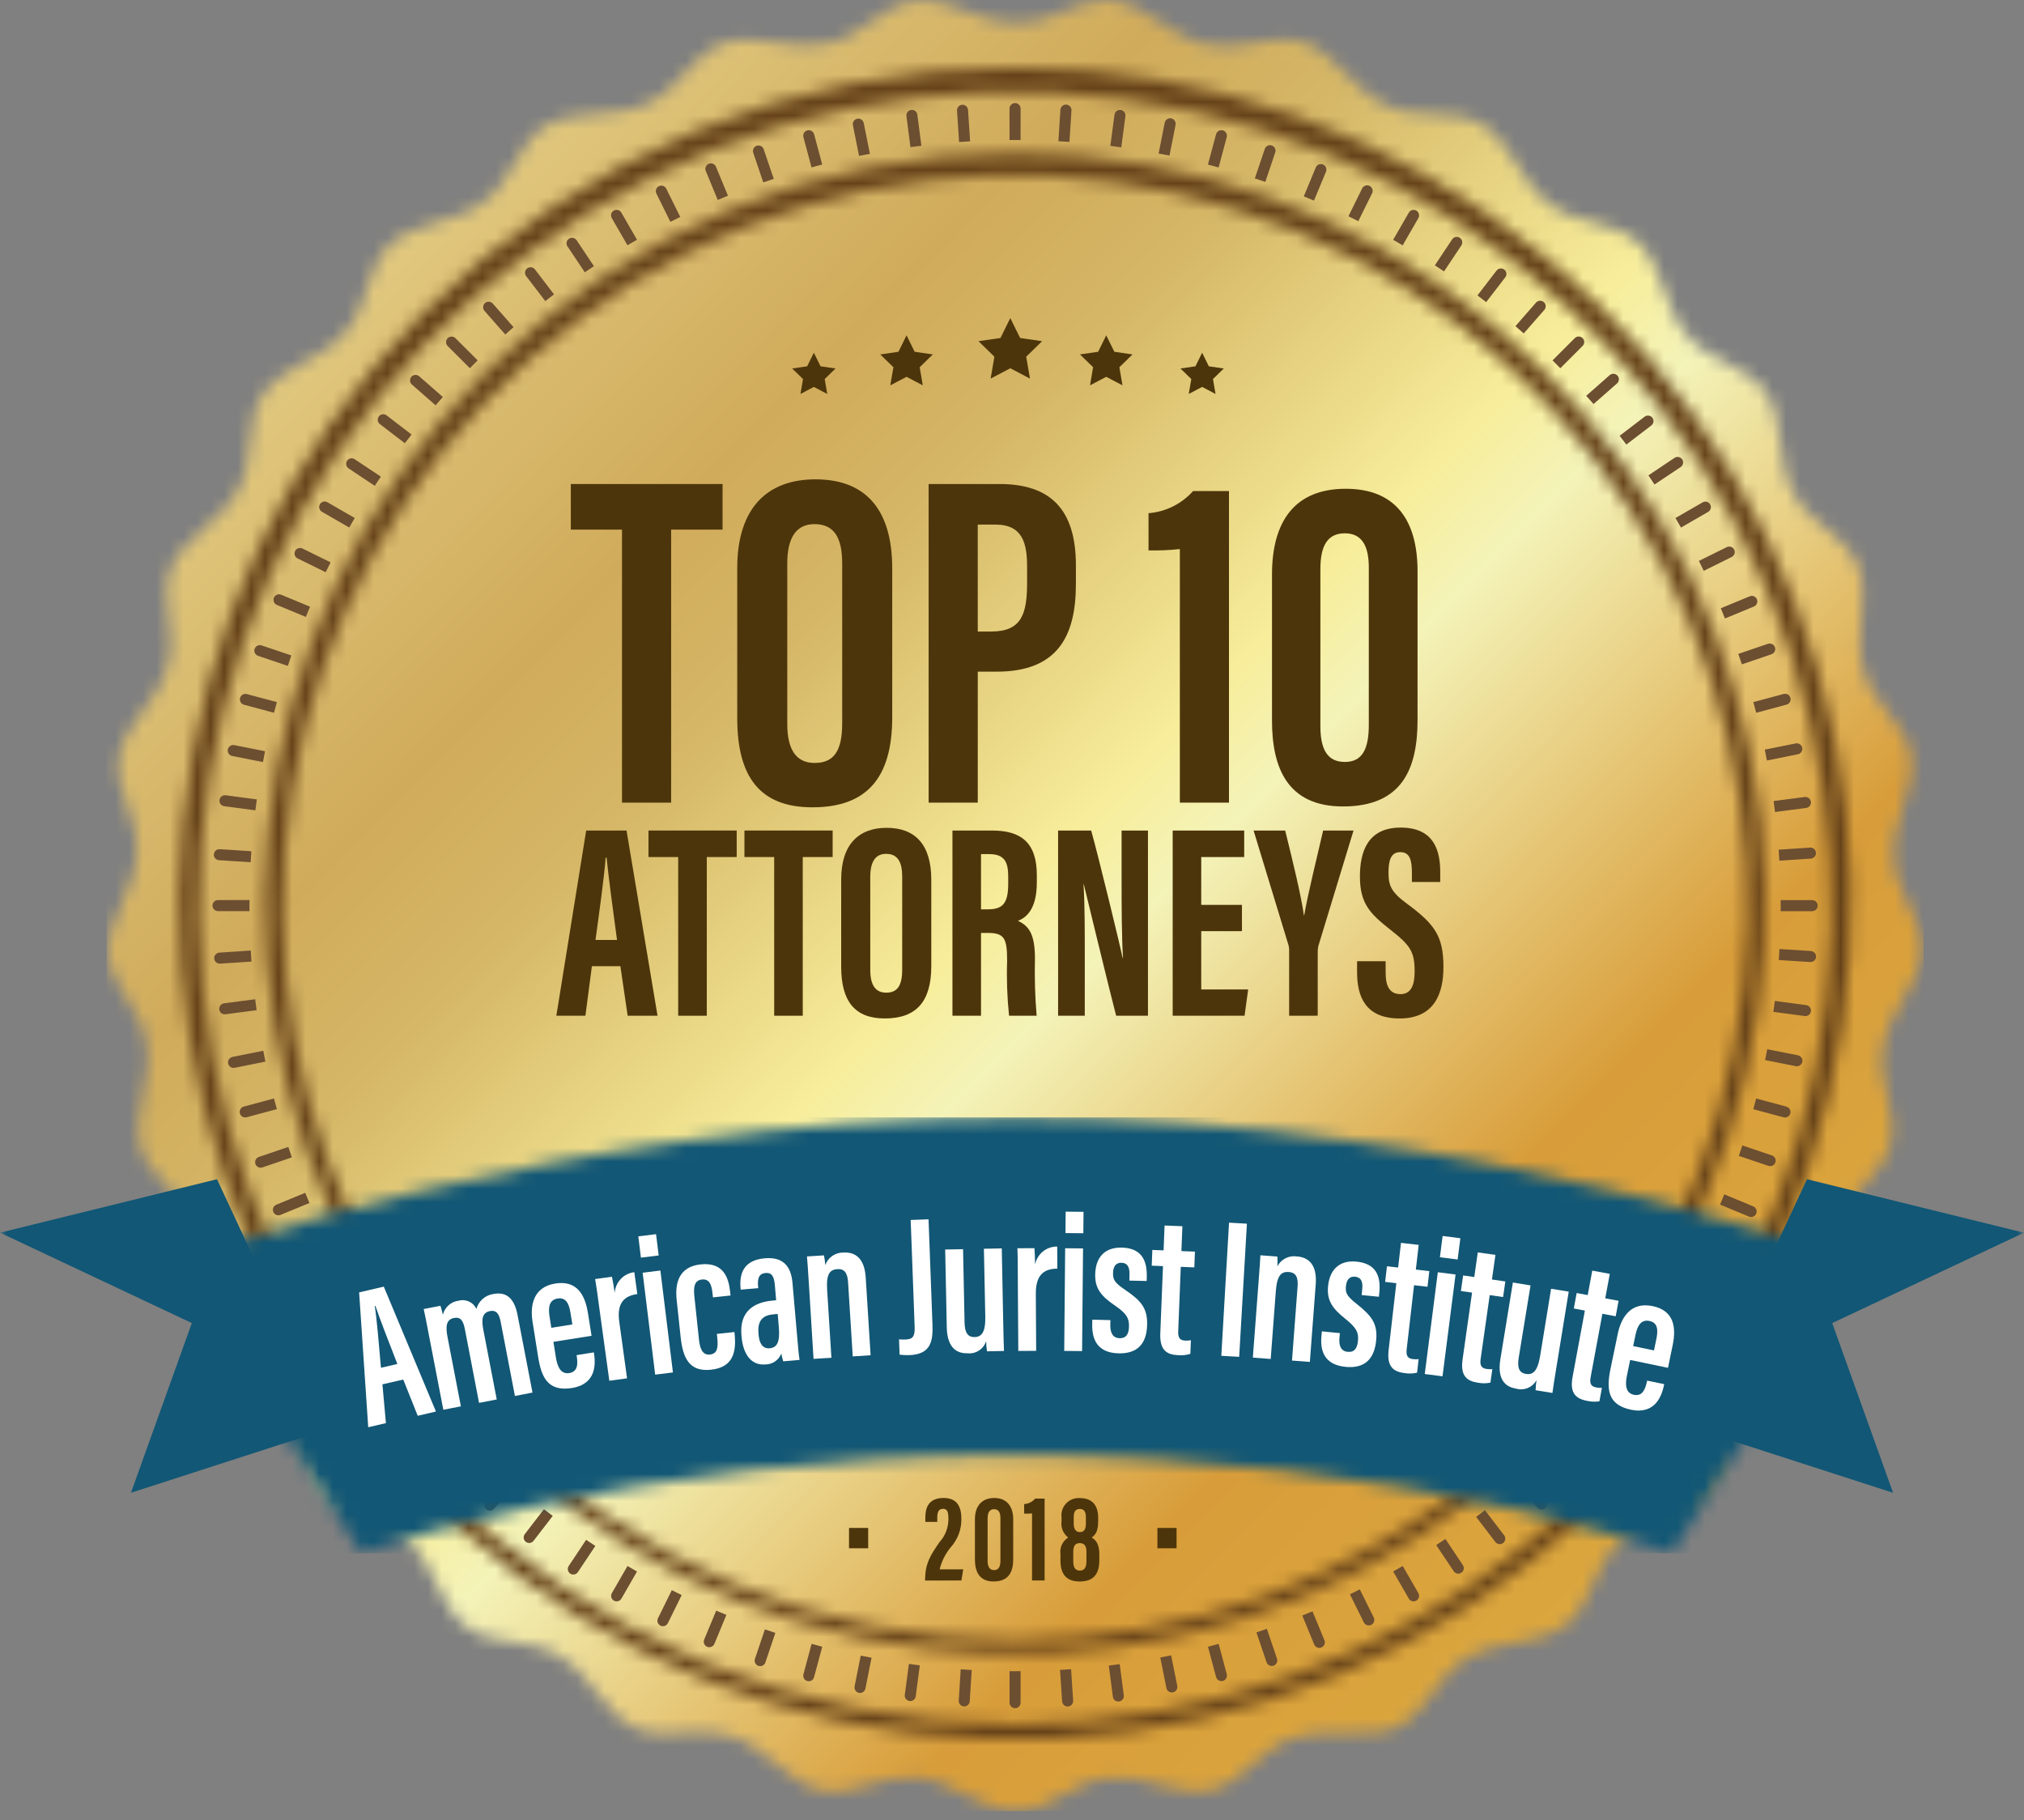
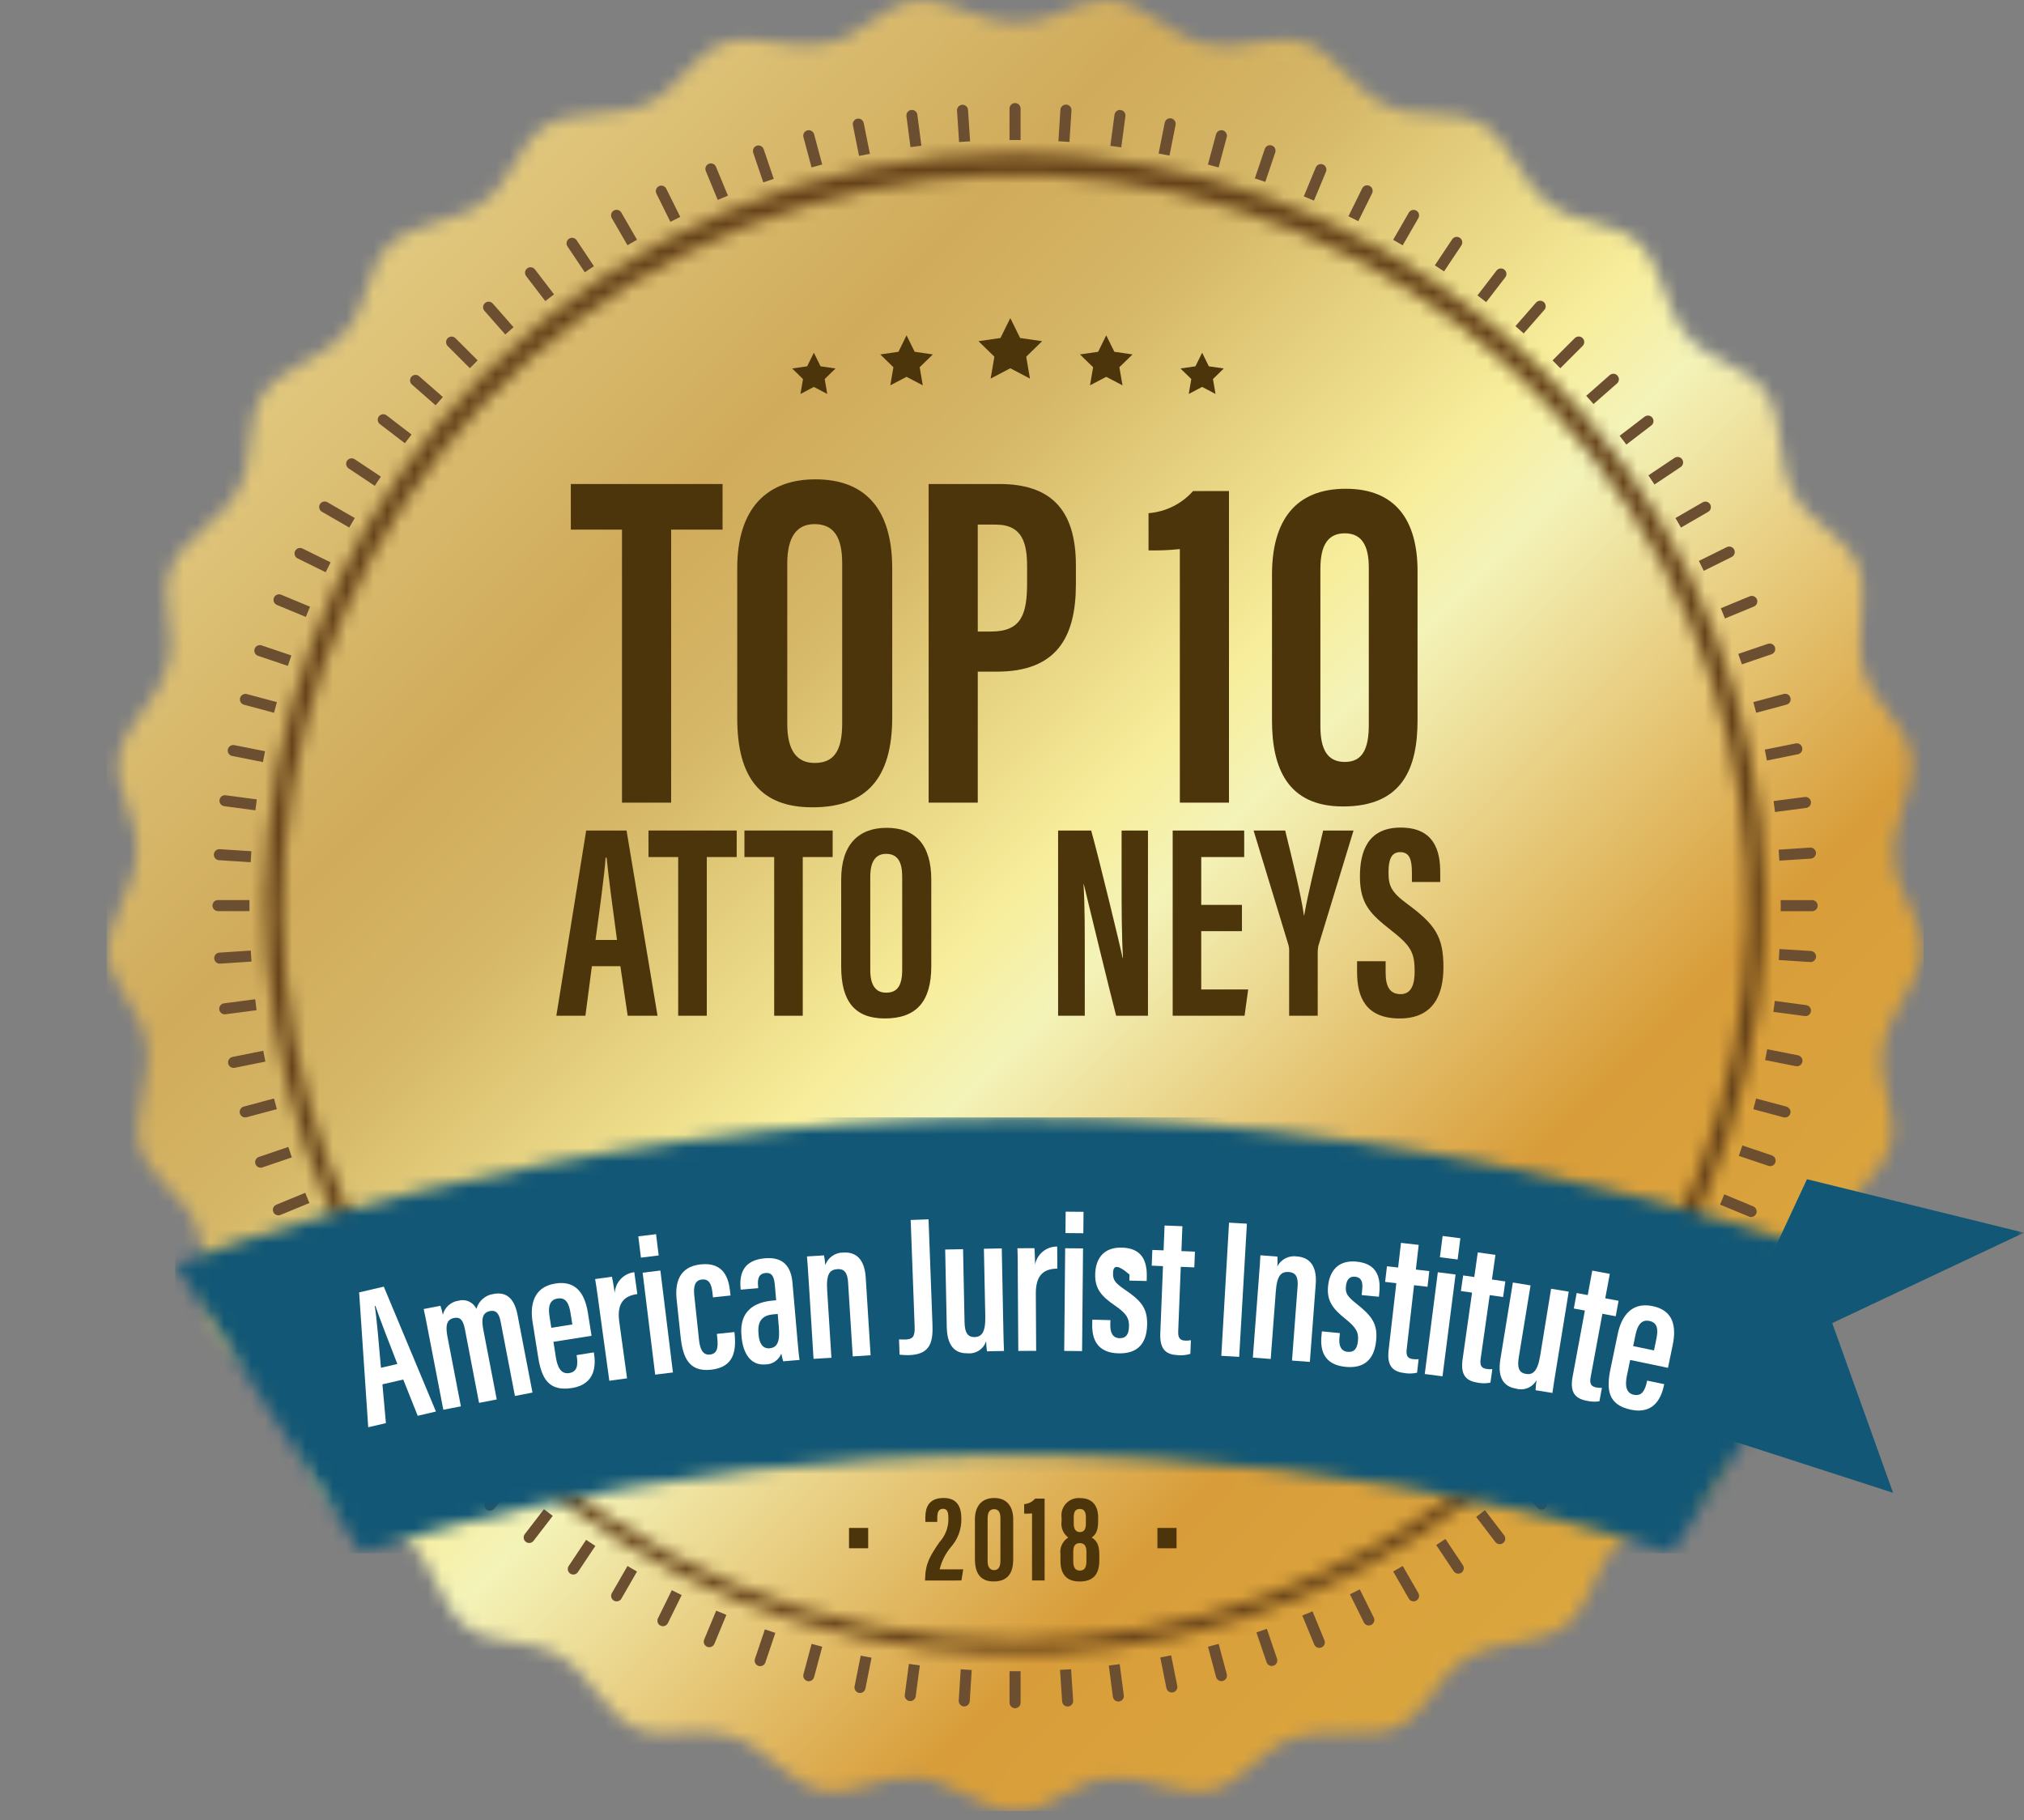
<svg xmlns="http://www.w3.org/2000/svg" width="149" height="134" viewBox="0 0 149 134" fill="none">
  <rect x="0" y="0" width="149" height="134" fill="#808080" stroke="none" />
  <g clip-path="url(#clip0_84_772)">
    <mask id="mask0_84_772" style="mask-type:luminance" maskUnits="userSpaceOnUse" x="7" y="0" width="135" height="134">
      <path d="M78.281 0.851C77.226 1.382 76.066 1.67 74.885 1.695C73.63 1.661 72.395 1.377 71.252 0.86C69.957 0.383 68.662 -0.094 67.426 0.039C65.016 0.298 63.303 2.806 60.952 3.171C59.719 3.409 58.452 3.397 57.224 3.137C55.857 2.949 54.49 2.761 53.312 3.158C51.014 3.929 49.881 6.746 47.664 7.612C45.534 8.755 42.277 7.994 40.2 9.241C38.123 10.488 37.62 13.484 35.641 14.807C33.803 16.382 30.461 16.336 28.7 18.002C26.939 19.668 27.094 22.7 25.442 24.416C23.99 26.352 20.716 27.027 19.354 29.03C17.993 31.034 18.796 33.964 17.555 35.996C16.549 38.195 13.496 39.558 12.598 41.809C11.7 44.061 13.112 46.747 12.336 48.997C11.827 51.364 9.138 53.351 8.745 55.742C8.352 58.134 10.311 60.453 10.036 62.822C10.046 65.242 7.848 67.759 7.977 70.18C8.105 72.601 10.517 74.445 10.759 76.813C11.29 79.176 9.684 82.106 10.331 84.442C10.978 86.777 13.728 88.062 14.474 90.321C15.499 92.514 14.562 95.723 15.696 97.865C16.83 100.006 19.792 100.67 21.005 102.718C22.479 104.638 22.252 107.972 23.82 109.82C25.387 111.669 28.424 111.679 30.049 113.418C31.901 114.976 32.397 118.281 34.327 119.75C36.256 121.218 39.22 120.576 41.181 121.924C43.324 123.052 44.52 126.171 46.719 127.19C47.847 127.713 49.128 127.634 50.402 127.554C51.569 127.389 52.758 127.486 53.883 127.838C56.216 128.476 58.056 131.268 60.423 131.789C61.637 132.059 62.867 131.707 64.095 131.356C65.2 130.944 66.383 130.783 67.558 130.885C69.976 131.004 72.372 133.336 74.796 133.338C77.221 133.341 79.192 131.034 81.568 130.919C82.819 130.817 84.077 130.966 85.269 131.358C86.609 131.692 87.948 132.027 89.163 131.76C91.531 131.241 92.962 128.565 95.259 127.939C96.458 127.571 97.718 127.447 98.966 127.572C100.345 127.61 101.727 127.648 102.857 127.126C105.058 126.11 105.879 123.189 107.989 122.087C109.988 120.72 113.305 121.126 115.235 119.662C117.165 118.199 117.34 115.165 119.163 113.637C120.821 111.872 124.149 111.555 125.719 109.71C127.289 107.864 126.808 104.867 128.26 102.983C129.501 100.902 132.682 99.879 133.819 97.738C134.955 95.597 133.842 92.773 134.856 90.62C135.618 88.324 138.505 86.638 139.154 84.303C139.804 81.969 138.111 79.45 138.638 77.128C138.888 74.721 141.345 72.456 141.48 70.036C141.615 67.616 139.413 65.522 139.431 63.141C139.161 60.737 141.073 57.995 140.684 55.603C140.295 53.211 137.698 51.637 137.201 49.308C136.42 47.017 137.698 43.93 136.802 41.678C135.906 39.426 133.033 38.448 132.048 36.281C130.792 34.214 131.377 30.922 130.018 28.914C128.659 26.907 125.642 26.568 124.215 24.664C122.544 22.91 122.407 19.574 120.649 17.905C118.892 16.237 115.873 16.557 114.072 15.004C112.062 13.654 111.209 10.422 109.134 9.17C107.06 7.918 104.178 8.88 102.084 7.75C99.828 6.865 98.305 3.891 96.01 3.114C94.831 2.718 93.567 2.934 92.314 3.151C91.171 3.442 89.978 3.474 88.821 3.245C86.421 2.864 84.291 0.287 81.882 0.023C81.739 0.008 81.595 -0 81.452 -2.46601e-07C80.35 0.078 79.274 0.367 78.281 0.851Z" fill="white" />
    </mask>
    <g mask="url(#mask0_84_772)">
      <path d="M7.847 -0.095H141.61V133.338H7.847V-0.095Z" fill="url(#paint0_linear_84_772)" />
    </g>
    <mask id="mask1_84_772" style="mask-type:luminance" maskUnits="userSpaceOnUse" x="0" y="0" width="149" height="134">
      <path d="M0 0H149V133.336H0V0Z" fill="white" />
    </mask>
    <g mask="url(#mask1_84_772)">
      <path fill-rule="evenodd" clip-rule="evenodd" d="M79.001 125.193C79.004 125.246 78.997 125.3 78.98 125.35C78.962 125.401 78.935 125.447 78.9 125.487C78.865 125.527 78.822 125.56 78.774 125.583C78.726 125.607 78.674 125.621 78.621 125.624C78.567 125.627 78.514 125.62 78.464 125.603C78.413 125.585 78.367 125.558 78.327 125.523C78.287 125.488 78.254 125.445 78.231 125.397C78.207 125.349 78.193 125.297 78.19 125.244L78.035 122.93C78.307 122.917 78.577 122.9 78.85 122.88L79.001 125.193ZM75.133 123.025V125.343C75.133 125.451 75.091 125.554 75.014 125.631C74.938 125.707 74.834 125.75 74.726 125.75C74.618 125.75 74.515 125.707 74.438 125.631C74.362 125.554 74.319 125.451 74.319 125.343V123.025C74.456 123.025 74.59 123.029 74.728 123.029C74.865 123.029 74.998 123.025 75.133 123.025ZM71.535 122.939L71.388 125.251C71.378 125.356 71.328 125.453 71.248 125.522C71.168 125.591 71.064 125.625 70.959 125.619C70.853 125.613 70.755 125.565 70.684 125.487C70.612 125.409 70.575 125.307 70.578 125.201L70.725 122.887C70.995 122.908 71.264 122.924 71.535 122.939ZM67.714 122.597L67.41 124.887C67.393 124.991 67.336 125.084 67.251 125.146C67.166 125.209 67.061 125.236 66.957 125.222C66.852 125.209 66.758 125.155 66.692 125.073C66.626 124.991 66.595 124.886 66.605 124.782L66.91 122.489C67.179 122.526 67.447 122.564 67.714 122.597ZM64.16 122.033L63.711 124.3C63.69 124.406 63.628 124.499 63.539 124.56C63.45 124.62 63.34 124.642 63.234 124.622C63.128 124.601 63.035 124.54 62.974 124.45C62.914 124.361 62.891 124.251 62.912 124.145L63.363 121.882C63.627 121.936 63.894 121.983 64.16 122.034M60.531 121.225L59.934 123.449C59.922 123.502 59.899 123.553 59.867 123.597C59.835 123.641 59.795 123.678 59.748 123.707C59.701 123.735 59.649 123.753 59.595 123.761C59.541 123.769 59.486 123.765 59.434 123.751C59.381 123.737 59.331 123.712 59.288 123.679C59.245 123.645 59.21 123.603 59.183 123.555C59.157 123.508 59.14 123.455 59.135 123.401C59.129 123.346 59.135 123.291 59.151 123.239L59.747 121.012C60.008 121.082 60.269 121.156 60.531 121.225ZM57.078 120.207L56.342 122.39C56.305 122.489 56.231 122.571 56.136 122.617C56.041 122.662 55.931 122.669 55.831 122.635C55.73 122.602 55.647 122.53 55.599 122.436C55.551 122.342 55.541 122.232 55.572 122.131L56.309 119.947C56.565 120.035 56.821 120.122 57.078 120.207ZM53.475 118.88L52.592 121.01C52.55 121.109 52.471 121.188 52.371 121.23C52.271 121.271 52.159 121.27 52.059 121.229C51.959 121.187 51.88 121.108 51.839 121.008C51.798 120.908 51.798 120.796 51.84 120.696L52.724 118.571C52.974 118.676 53.225 118.776 53.475 118.88M50.185 117.421L49.166 119.489C49.118 119.585 49.034 119.659 48.932 119.693C48.83 119.728 48.719 119.721 48.622 119.673C48.526 119.625 48.452 119.541 48.418 119.439C48.383 119.337 48.39 119.226 48.438 119.129L49.457 117.062C49.7 117.181 49.94 117.305 50.185 117.423M46.895 115.688L45.741 117.693C45.686 117.783 45.598 117.848 45.495 117.874C45.393 117.9 45.284 117.886 45.192 117.833C45.101 117.78 45.033 117.694 45.004 117.592C44.975 117.49 44.987 117.381 45.038 117.288L46.194 115.283C46.425 115.419 46.659 115.554 46.895 115.689M43.825 113.809L42.543 115.73C42.514 115.774 42.476 115.812 42.432 115.842C42.388 115.872 42.338 115.893 42.286 115.903C42.234 115.914 42.18 115.914 42.127 115.904C42.075 115.894 42.026 115.873 41.981 115.844C41.937 115.814 41.899 115.777 41.869 115.732C41.839 115.688 41.818 115.639 41.808 115.587C41.797 115.534 41.797 115.481 41.807 115.428C41.817 115.376 41.838 115.326 41.867 115.282L43.15 113.356C43.373 113.508 43.601 113.655 43.827 113.804M40.691 111.595L39.277 113.431C39.245 113.473 39.204 113.508 39.158 113.535C39.111 113.561 39.06 113.578 39.007 113.585C38.954 113.592 38.901 113.588 38.849 113.574C38.798 113.56 38.749 113.536 38.707 113.503C38.665 113.471 38.63 113.43 38.603 113.384C38.577 113.337 38.56 113.286 38.553 113.233C38.546 113.181 38.55 113.127 38.564 113.075C38.578 113.024 38.602 112.976 38.635 112.933L40.045 111.1C40.259 111.266 40.473 111.43 40.689 111.593M37.892 109.328L36.366 111.072C36.295 111.153 36.195 111.202 36.088 111.209C35.98 111.216 35.874 111.18 35.793 111.109C35.712 111.038 35.663 110.938 35.656 110.831C35.649 110.723 35.684 110.618 35.755 110.537L37.285 108.79C37.485 108.971 37.687 109.153 37.892 109.328ZM35.161 106.806L33.521 108.446C33.484 108.484 33.439 108.513 33.39 108.534C33.34 108.554 33.288 108.565 33.234 108.564C33.181 108.564 33.128 108.554 33.079 108.533C33.03 108.513 32.985 108.483 32.947 108.445C32.91 108.407 32.88 108.363 32.859 108.313C32.839 108.264 32.829 108.211 32.829 108.158C32.829 108.104 32.84 108.052 32.86 108.002C32.88 107.953 32.91 107.909 32.948 107.871L34.587 106.23C34.779 106.424 34.97 106.617 35.161 106.806ZM32.681 104.2L30.939 105.732C30.899 105.767 30.853 105.795 30.802 105.813C30.751 105.83 30.698 105.838 30.644 105.835C30.591 105.831 30.538 105.818 30.49 105.794C30.442 105.771 30.399 105.738 30.363 105.697C30.328 105.657 30.301 105.61 30.284 105.56C30.266 105.509 30.259 105.455 30.263 105.401C30.267 105.348 30.281 105.296 30.305 105.248C30.329 105.2 30.362 105.157 30.403 105.122L32.142 103.59C32.319 103.796 32.502 103.998 32.681 104.2ZM30.222 101.252L28.383 102.662C28.297 102.724 28.191 102.751 28.086 102.735C27.981 102.72 27.886 102.664 27.822 102.58C27.758 102.495 27.729 102.389 27.742 102.284C27.755 102.179 27.808 102.083 27.891 102.017L29.729 100.609C29.892 100.824 30.056 101.039 30.223 101.252M28.103 98.344L26.181 99.63C26.137 99.659 26.087 99.68 26.035 99.69C25.983 99.701 25.929 99.701 25.877 99.69C25.825 99.68 25.775 99.659 25.731 99.63C25.686 99.6 25.648 99.562 25.619 99.518C25.589 99.474 25.569 99.424 25.558 99.372C25.548 99.32 25.548 99.266 25.558 99.214C25.569 99.162 25.589 99.112 25.619 99.068C25.648 99.023 25.686 98.985 25.731 98.956L27.654 97.67C27.803 97.896 27.952 98.121 28.103 98.344ZM26.116 95.201L24.111 96.358C24.065 96.384 24.014 96.401 23.962 96.408C23.909 96.415 23.855 96.411 23.804 96.397C23.753 96.383 23.705 96.36 23.663 96.327C23.62 96.295 23.585 96.254 23.559 96.208C23.532 96.162 23.515 96.111 23.509 96.058C23.502 96.006 23.505 95.952 23.519 95.901C23.533 95.85 23.557 95.802 23.59 95.759C23.622 95.717 23.662 95.682 23.709 95.656L25.708 94.502C25.841 94.736 25.979 94.97 26.116 95.201ZM24.39 92.043L22.322 93.068C22.226 93.115 22.114 93.123 22.013 93.088C21.911 93.054 21.827 92.981 21.779 92.884C21.731 92.788 21.724 92.676 21.758 92.575C21.793 92.473 21.866 92.389 21.963 92.341L24.03 91.318C24.149 91.561 24.27 91.802 24.392 92.043M22.778 88.561L20.648 89.438C20.548 89.479 20.436 89.478 20.337 89.437C20.238 89.395 20.159 89.316 20.118 89.216C20.077 89.116 20.078 89.004 20.119 88.905C20.161 88.806 20.24 88.727 20.34 88.686L22.47 87.809C22.571 88.06 22.672 88.31 22.778 88.561ZM21.486 85.201L19.306 85.944C19.205 85.974 19.096 85.964 19.003 85.916C18.909 85.868 18.838 85.785 18.804 85.685C18.77 85.585 18.776 85.476 18.821 85.381C18.866 85.285 18.945 85.211 19.044 85.174L21.225 84.432C21.311 84.689 21.399 84.945 21.486 85.201ZM20.382 81.65L18.154 82.247C18.05 82.275 17.939 82.259 17.847 82.205C17.754 82.151 17.686 82.063 17.658 81.959C17.631 81.855 17.645 81.745 17.699 81.651C17.752 81.558 17.84 81.49 17.944 81.462L20.17 80.865C20.237 81.129 20.309 81.389 20.382 81.65ZM19.538 78.152L17.275 78.606C17.222 78.617 17.168 78.617 17.116 78.606C17.063 78.596 17.014 78.575 16.969 78.545C16.925 78.515 16.887 78.477 16.857 78.433C16.827 78.388 16.806 78.338 16.796 78.286C16.786 78.233 16.786 78.179 16.796 78.127C16.807 78.074 16.828 78.024 16.857 77.98C16.887 77.936 16.925 77.897 16.97 77.868C17.015 77.838 17.064 77.817 17.117 77.807L19.38 77.352C19.432 77.619 19.482 77.887 19.538 78.152ZM18.89 74.366L16.598 74.666C16.545 74.673 16.491 74.67 16.439 74.656C16.388 74.642 16.34 74.618 16.297 74.586C16.255 74.554 16.219 74.513 16.193 74.467C16.166 74.421 16.149 74.37 16.142 74.317C16.134 74.264 16.138 74.21 16.152 74.159C16.165 74.107 16.189 74.059 16.221 74.017C16.254 73.974 16.294 73.939 16.34 73.912C16.387 73.885 16.438 73.868 16.491 73.861L18.786 73.561C18.818 73.831 18.854 74.098 18.89 74.366ZM18.515 70.787L16.201 70.939C16.148 70.942 16.094 70.935 16.044 70.918C15.993 70.901 15.947 70.874 15.907 70.838C15.867 70.803 15.834 70.76 15.811 70.712C15.787 70.665 15.774 70.612 15.77 70.559C15.767 70.506 15.774 70.453 15.791 70.402C15.809 70.352 15.836 70.305 15.871 70.265C15.906 70.225 15.949 70.192 15.997 70.169C16.045 70.146 16.097 70.132 16.15 70.129L18.462 69.976C18.478 70.246 18.494 70.517 18.515 70.787ZM18.367 67.072H16.049C15.941 67.072 15.837 67.029 15.761 66.953C15.684 66.876 15.642 66.773 15.642 66.665C15.642 66.557 15.684 66.453 15.761 66.377C15.837 66.3 15.941 66.258 16.049 66.258H18.367C18.367 66.394 18.362 66.528 18.362 66.665C18.362 66.802 18.362 66.934 18.367 67.07M18.455 63.473L16.142 63.326C16.087 63.325 16.032 63.312 15.982 63.29C15.932 63.267 15.887 63.235 15.85 63.194C15.813 63.154 15.785 63.106 15.766 63.054C15.748 63.003 15.741 62.948 15.744 62.893C15.748 62.838 15.762 62.785 15.787 62.736C15.812 62.687 15.846 62.643 15.888 62.608C15.931 62.573 15.979 62.546 16.032 62.53C16.084 62.514 16.14 62.509 16.194 62.515L18.506 62.664C18.487 62.931 18.469 63.202 18.455 63.473ZM18.797 59.652L16.507 59.348C16.455 59.341 16.404 59.324 16.358 59.297C16.311 59.271 16.271 59.235 16.238 59.193C16.206 59.151 16.182 59.103 16.169 59.051C16.155 59 16.151 58.946 16.158 58.893C16.165 58.84 16.182 58.789 16.209 58.743C16.236 58.697 16.271 58.657 16.313 58.624C16.356 58.592 16.404 58.568 16.455 58.554C16.507 58.541 16.56 58.537 16.613 58.544L18.906 58.849C18.87 59.117 18.831 59.383 18.8 59.654M19.358 56.1L17.094 55.652C17.041 55.642 16.991 55.622 16.947 55.592C16.902 55.562 16.864 55.525 16.834 55.48C16.804 55.436 16.784 55.386 16.773 55.334C16.762 55.281 16.762 55.227 16.772 55.175C16.783 55.123 16.803 55.073 16.833 55.028C16.862 54.983 16.9 54.945 16.945 54.915C16.989 54.886 17.039 54.865 17.091 54.854C17.143 54.843 17.197 54.843 17.25 54.853L19.512 55.303C19.457 55.568 19.409 55.836 19.358 56.102M20.172 52.472L17.946 51.875C17.846 51.844 17.762 51.775 17.711 51.683C17.66 51.591 17.647 51.483 17.674 51.382C17.701 51.28 17.767 51.193 17.857 51.139C17.946 51.085 18.054 51.068 18.156 51.091L20.384 51.687C20.312 51.95 20.241 52.211 20.172 52.472ZM21.19 49.02L19.008 48.283C18.957 48.267 18.909 48.24 18.867 48.206C18.826 48.171 18.792 48.128 18.767 48.08C18.743 48.032 18.728 47.98 18.724 47.926C18.72 47.872 18.727 47.818 18.744 47.767C18.761 47.716 18.788 47.669 18.824 47.628C18.859 47.587 18.903 47.554 18.951 47.531C19 47.507 19.052 47.494 19.106 47.491C19.16 47.488 19.214 47.496 19.265 47.514L21.448 48.251C21.362 48.508 21.275 48.762 21.19 49.02ZM22.515 45.416L20.385 44.533C20.336 44.512 20.291 44.482 20.253 44.444C20.215 44.406 20.186 44.361 20.165 44.312C20.145 44.262 20.134 44.209 20.135 44.156C20.135 44.102 20.145 44.05 20.166 44C20.186 43.951 20.217 43.906 20.254 43.868C20.292 43.831 20.337 43.8 20.387 43.78C20.436 43.76 20.489 43.749 20.543 43.749C20.596 43.75 20.649 43.76 20.698 43.781L22.824 44.663C22.72 44.913 22.617 45.164 22.515 45.415M23.977 42.127L21.909 41.108C21.861 41.085 21.819 41.052 21.783 41.012C21.748 40.972 21.721 40.926 21.704 40.875C21.669 40.773 21.676 40.662 21.724 40.565C21.771 40.468 21.855 40.394 21.957 40.359C22.059 40.325 22.17 40.332 22.267 40.379L24.338 41.398C24.217 41.642 24.095 41.883 23.975 42.127M25.709 38.835L23.71 37.68C23.662 37.655 23.62 37.62 23.586 37.578C23.552 37.536 23.527 37.487 23.512 37.435C23.497 37.383 23.493 37.328 23.499 37.275C23.506 37.221 23.523 37.169 23.55 37.122C23.577 37.075 23.613 37.034 23.656 37.001C23.699 36.969 23.748 36.945 23.801 36.931C23.853 36.918 23.908 36.915 23.962 36.924C24.015 36.932 24.067 36.95 24.113 36.979L26.117 38.135C25.98 38.368 25.842 38.601 25.709 38.835ZM27.59 35.765L25.663 34.484C25.573 34.424 25.511 34.331 25.49 34.226C25.468 34.12 25.49 34.01 25.55 33.92C25.609 33.831 25.702 33.768 25.808 33.747C25.914 33.726 26.024 33.747 26.113 33.807L28.037 35.089C27.886 35.312 27.739 35.539 27.59 35.765ZM29.805 32.629L27.966 31.22C27.924 31.188 27.888 31.147 27.862 31.101C27.835 31.055 27.818 31.004 27.811 30.951C27.804 30.898 27.808 30.845 27.822 30.793C27.836 30.742 27.86 30.694 27.892 30.651C27.924 30.609 27.965 30.574 28.011 30.547C28.057 30.521 28.108 30.504 28.161 30.497C28.214 30.49 28.268 30.494 28.319 30.507C28.37 30.521 28.419 30.545 28.461 30.578L30.296 31.988C30.129 32.203 29.966 32.417 29.803 32.631M32.066 29.836L30.324 28.308C30.284 28.273 30.251 28.23 30.227 28.183C30.204 28.135 30.19 28.083 30.186 28.03C30.183 27.977 30.19 27.924 30.207 27.873C30.224 27.823 30.25 27.776 30.285 27.736C30.32 27.696 30.363 27.663 30.411 27.64C30.458 27.616 30.51 27.602 30.563 27.599C30.616 27.595 30.67 27.602 30.72 27.619C30.77 27.636 30.817 27.663 30.857 27.698L32.603 29.227C32.424 29.429 32.242 29.63 32.066 29.836ZM34.588 27.106L32.95 25.465C32.877 25.388 32.837 25.286 32.838 25.18C32.839 25.074 32.881 24.973 32.956 24.898C33.031 24.823 33.132 24.78 33.238 24.778C33.344 24.776 33.446 24.816 33.523 24.889L35.163 26.529C34.972 26.721 34.781 26.913 34.589 27.107M37.197 24.624L35.665 22.885C35.594 22.804 35.557 22.698 35.564 22.591C35.571 22.483 35.62 22.383 35.701 22.311C35.781 22.24 35.887 22.203 35.995 22.21C36.103 22.216 36.203 22.266 36.275 22.346L37.805 24.085C37.6 24.264 37.397 24.444 37.197 24.624ZM40.142 22.164L38.734 20.326C38.702 20.284 38.678 20.235 38.664 20.184C38.651 20.132 38.647 20.079 38.654 20.026C38.661 19.973 38.679 19.922 38.706 19.876C38.732 19.83 38.768 19.789 38.81 19.757C38.853 19.725 38.901 19.701 38.953 19.687C39.004 19.674 39.058 19.67 39.111 19.677C39.163 19.684 39.214 19.702 39.261 19.728C39.307 19.755 39.347 19.791 39.38 19.833L40.786 21.671C40.57 21.835 40.355 21.998 40.143 22.164M43.052 20.045L41.765 18.122C41.711 18.033 41.693 17.926 41.716 17.824C41.739 17.722 41.8 17.633 41.886 17.575C41.973 17.517 42.079 17.494 42.182 17.512C42.285 17.53 42.377 17.587 42.439 17.671L43.725 19.596C43.5 19.744 43.274 19.893 43.052 20.045ZM46.194 18.058L45.037 16.053C45.011 16.007 44.993 15.956 44.987 15.903C44.98 15.85 44.983 15.797 44.997 15.745C45.011 15.694 45.035 15.646 45.068 15.604C45.1 15.561 45.141 15.526 45.187 15.5C45.233 15.473 45.284 15.456 45.337 15.449C45.39 15.442 45.444 15.446 45.495 15.46C45.546 15.474 45.594 15.498 45.637 15.53C45.679 15.563 45.714 15.603 45.741 15.65L46.894 17.649C46.659 17.782 46.425 17.919 46.194 18.056M49.35 16.329L48.328 14.261C48.302 14.213 48.286 14.161 48.282 14.107C48.277 14.053 48.283 13.998 48.299 13.947C48.316 13.895 48.343 13.847 48.378 13.806C48.413 13.765 48.457 13.731 48.505 13.707C48.554 13.683 48.607 13.669 48.661 13.665C48.715 13.662 48.77 13.67 48.821 13.688C48.872 13.706 48.919 13.735 48.959 13.771C48.999 13.808 49.031 13.852 49.054 13.902L50.078 15.969C49.834 16.089 49.593 16.209 49.35 16.331M52.835 14.716L51.958 12.586C51.917 12.486 51.917 12.375 51.959 12.275C52 12.176 52.08 12.097 52.179 12.056C52.279 12.015 52.391 12.016 52.49 12.057C52.59 12.099 52.668 12.178 52.709 12.278L53.59 14.408C53.34 14.511 53.089 14.611 52.838 14.715M56.192 13.429L55.45 11.246C55.416 11.144 55.423 11.032 55.471 10.935C55.518 10.839 55.602 10.765 55.704 10.731C55.806 10.696 55.918 10.704 56.015 10.751C56.111 10.799 56.185 10.883 56.219 10.985L56.961 13.166C56.704 13.252 56.447 13.341 56.192 13.429ZM59.743 12.324L59.146 10.096C59.132 10.045 59.128 9.991 59.135 9.938C59.142 9.885 59.159 9.834 59.185 9.788C59.212 9.741 59.247 9.701 59.29 9.668C59.332 9.636 59.38 9.612 59.432 9.599C59.484 9.585 59.538 9.581 59.591 9.588C59.644 9.595 59.696 9.612 59.742 9.639C59.789 9.666 59.83 9.701 59.862 9.744C59.895 9.786 59.919 9.835 59.933 9.887L60.528 12.11C60.266 12.179 60.005 12.251 59.744 12.324M63.241 11.478L62.788 9.216C62.767 9.111 62.789 9.001 62.849 8.912C62.909 8.822 63.002 8.76 63.107 8.739C63.213 8.718 63.323 8.74 63.412 8.8C63.502 8.86 63.564 8.953 63.585 9.059L64.04 11.323C63.775 11.375 63.507 11.424 63.241 11.478ZM67.026 10.832L66.727 8.539C66.716 8.434 66.747 8.33 66.812 8.247C66.878 8.164 66.973 8.11 67.077 8.096C67.182 8.082 67.288 8.11 67.372 8.172C67.457 8.235 67.514 8.328 67.531 8.432L67.83 10.728C67.563 10.761 67.295 10.798 67.026 10.832ZM70.605 10.456L70.453 8.144C70.449 8.091 70.457 8.037 70.474 7.987C70.491 7.937 70.518 7.89 70.554 7.85C70.589 7.81 70.632 7.777 70.68 7.754C70.728 7.731 70.78 7.717 70.833 7.714C70.886 7.71 70.939 7.718 70.99 7.735C71.04 7.752 71.087 7.779 71.127 7.815C71.167 7.85 71.199 7.893 71.223 7.941C71.246 7.989 71.26 8.041 71.263 8.094L71.416 10.405C71.146 10.419 70.876 10.436 70.605 10.456ZM74.318 10.311V7.993C74.318 7.885 74.361 7.781 74.437 7.705C74.513 7.629 74.617 7.586 74.725 7.586C74.833 7.586 74.937 7.629 75.013 7.705C75.089 7.781 75.132 7.885 75.132 7.993V10.311C74.996 10.311 74.861 10.306 74.726 10.306C74.592 10.306 74.455 10.306 74.318 10.311ZM77.916 10.397L78.063 8.084C78.07 7.976 78.12 7.875 78.201 7.803C78.282 7.732 78.388 7.696 78.496 7.702C78.604 7.709 78.705 7.759 78.777 7.84C78.848 7.921 78.885 8.027 78.878 8.135L78.729 10.449C78.459 10.429 78.191 10.412 77.919 10.396M81.74 10.738L82.045 8.448C82.052 8.395 82.069 8.344 82.095 8.298C82.122 8.252 82.157 8.211 82.2 8.179C82.242 8.146 82.29 8.123 82.341 8.109C82.393 8.095 82.447 8.091 82.499 8.098C82.552 8.105 82.603 8.122 82.649 8.149C82.695 8.176 82.736 8.211 82.768 8.253C82.801 8.296 82.825 8.344 82.838 8.395C82.852 8.447 82.856 8.5 82.849 8.553L82.544 10.847C82.277 10.81 82.009 10.773 81.74 10.738ZM85.293 11.302L85.743 9.037C85.753 8.985 85.773 8.935 85.803 8.89C85.832 8.846 85.87 8.807 85.914 8.778C85.959 8.748 86.008 8.727 86.061 8.716C86.113 8.705 86.167 8.705 86.219 8.715C86.272 8.725 86.322 8.746 86.366 8.775C86.411 8.805 86.449 8.843 86.479 8.887C86.509 8.931 86.53 8.981 86.54 9.033C86.551 9.086 86.552 9.14 86.541 9.192L86.093 11.455C85.826 11.4 85.56 11.351 85.293 11.302ZM88.924 12.113L89.521 9.889C89.534 9.837 89.558 9.788 89.59 9.745C89.623 9.703 89.663 9.667 89.71 9.64C89.756 9.613 89.807 9.595 89.86 9.588C89.913 9.581 89.967 9.585 90.019 9.598C90.071 9.612 90.12 9.636 90.162 9.669C90.204 9.702 90.24 9.742 90.267 9.789C90.293 9.835 90.311 9.887 90.317 9.94C90.324 9.993 90.32 10.047 90.306 10.099L89.71 12.327C89.449 12.254 89.188 12.182 88.924 12.113ZM92.377 13.133L93.115 10.95C93.152 10.852 93.226 10.772 93.32 10.727C93.415 10.682 93.524 10.676 93.623 10.709C93.722 10.742 93.805 10.813 93.854 10.906C93.903 10.999 93.913 11.107 93.884 11.207L93.146 13.391C92.891 13.305 92.634 13.216 92.377 13.133ZM95.98 14.458L96.863 12.328C96.883 12.279 96.913 12.234 96.951 12.196C96.989 12.158 97.033 12.128 97.083 12.108C97.132 12.087 97.185 12.077 97.239 12.077C97.292 12.077 97.345 12.088 97.394 12.109C97.493 12.15 97.572 12.229 97.614 12.329C97.655 12.428 97.656 12.54 97.615 12.639L96.73 14.766C96.48 14.659 96.229 14.56 95.978 14.457M99.268 15.92L100.286 13.853C100.337 13.761 100.421 13.692 100.521 13.661C100.621 13.63 100.729 13.638 100.823 13.685C100.917 13.731 100.989 13.812 101.025 13.911C101.061 14.009 101.057 14.118 101.015 14.214L99.994 16.281C99.753 16.156 99.51 16.038 99.268 15.92ZM102.559 17.653L103.712 15.654C103.765 15.561 103.853 15.492 103.957 15.464C104.061 15.436 104.171 15.45 104.265 15.503C104.358 15.556 104.426 15.644 104.454 15.748C104.483 15.852 104.469 15.962 104.416 16.056L103.259 18.06C103.027 17.923 102.792 17.787 102.559 17.653ZM105.628 19.532L106.911 17.607C106.972 17.521 107.064 17.463 107.168 17.444C107.271 17.424 107.378 17.446 107.466 17.505C107.554 17.563 107.616 17.653 107.638 17.756C107.661 17.858 107.643 17.966 107.588 18.056L106.306 19.98C106.082 19.829 105.854 19.681 105.628 19.532ZM108.765 21.747L110.177 19.911C110.244 19.829 110.34 19.776 110.445 19.764C110.55 19.752 110.656 19.781 110.74 19.846C110.823 19.91 110.879 20.005 110.894 20.11C110.909 20.215 110.882 20.321 110.82 20.406L109.408 22.24C109.195 22.075 108.981 21.91 108.765 21.747ZM111.562 24.009L113.086 22.267C113.158 22.19 113.257 22.145 113.362 22.139C113.467 22.134 113.57 22.17 113.65 22.239C113.729 22.308 113.778 22.405 113.788 22.51C113.797 22.615 113.765 22.719 113.699 22.801L112.17 24.547C111.968 24.367 111.767 24.186 111.562 24.009M114.292 26.531L115.932 24.89C115.97 24.853 116.014 24.823 116.064 24.802C116.113 24.782 116.166 24.772 116.219 24.772C116.273 24.772 116.326 24.782 116.375 24.803C116.424 24.823 116.469 24.853 116.507 24.891C116.545 24.929 116.574 24.974 116.595 25.023C116.615 25.073 116.626 25.125 116.626 25.179C116.626 25.232 116.615 25.285 116.595 25.334C116.574 25.384 116.544 25.428 116.506 25.466L114.866 27.108C114.678 26.915 114.483 26.723 114.292 26.531M116.772 29.138L118.514 27.605C118.596 27.539 118.7 27.507 118.805 27.516C118.909 27.525 119.006 27.574 119.076 27.653C119.145 27.732 119.181 27.835 119.176 27.94C119.172 28.045 119.127 28.144 119.051 28.216L117.312 29.744C117.135 29.541 116.953 29.34 116.772 29.138ZM119.233 32.082L121.073 30.675C121.115 30.643 121.164 30.619 121.215 30.606C121.267 30.592 121.32 30.588 121.373 30.596C121.426 30.602 121.477 30.62 121.523 30.647C121.569 30.673 121.609 30.709 121.641 30.751C121.674 30.793 121.697 30.842 121.711 30.893C121.725 30.945 121.728 30.998 121.721 31.051C121.714 31.104 121.697 31.154 121.67 31.201C121.643 31.247 121.608 31.287 121.566 31.319L119.726 32.728C119.565 32.512 119.4 32.298 119.234 32.082M121.354 34.992L123.274 33.706C123.364 33.646 123.474 33.624 123.579 33.645C123.685 33.666 123.778 33.728 123.838 33.818C123.898 33.907 123.919 34.017 123.899 34.122C123.878 34.228 123.816 34.321 123.726 34.381L121.799 35.668C121.65 35.444 121.503 35.218 121.351 34.995M123.338 38.137L125.343 36.981C125.436 36.927 125.547 36.912 125.65 36.94C125.754 36.968 125.843 37.036 125.896 37.129C125.95 37.222 125.964 37.333 125.937 37.436C125.909 37.54 125.841 37.629 125.748 37.682L123.748 38.837C123.613 38.602 123.478 38.37 123.341 38.137M125.067 41.294L127.134 40.27C127.23 40.227 127.339 40.223 127.438 40.258C127.537 40.294 127.618 40.366 127.665 40.46C127.711 40.555 127.719 40.663 127.688 40.763C127.656 40.864 127.586 40.947 127.494 40.998L125.426 42.022C125.308 41.776 125.186 41.535 125.066 41.294M126.68 44.778L128.81 43.898C128.859 43.878 128.912 43.868 128.965 43.868C129.019 43.868 129.071 43.879 129.12 43.9C129.17 43.921 129.214 43.951 129.252 43.989C129.289 44.027 129.319 44.072 129.339 44.121C129.359 44.17 129.369 44.223 129.369 44.276C129.368 44.33 129.357 44.383 129.337 44.432C129.316 44.481 129.286 44.525 129.248 44.563C129.21 44.6 129.165 44.63 129.116 44.65L126.986 45.53C126.884 45.279 126.784 45.029 126.68 44.778ZM127.967 48.137L130.151 47.395C130.253 47.36 130.364 47.368 130.461 47.416C130.558 47.464 130.631 47.548 130.666 47.65C130.7 47.752 130.693 47.864 130.645 47.961C130.597 48.057 130.513 48.131 130.411 48.165L128.23 48.906C128.145 48.65 128.058 48.393 127.967 48.137ZM129.074 51.686L131.3 51.09C131.352 51.075 131.407 51.07 131.46 51.076C131.514 51.082 131.566 51.099 131.614 51.125C131.661 51.152 131.702 51.187 131.736 51.23C131.769 51.273 131.793 51.322 131.807 51.374C131.821 51.426 131.825 51.481 131.818 51.535C131.81 51.588 131.792 51.64 131.765 51.687C131.737 51.733 131.7 51.774 131.657 51.806C131.613 51.838 131.564 51.861 131.511 51.874L129.284 52.472C129.216 52.21 129.146 51.949 129.074 51.686ZM129.918 55.185L132.18 54.731C132.233 54.719 132.288 54.717 132.342 54.726C132.396 54.735 132.448 54.755 132.494 54.785C132.54 54.814 132.58 54.853 132.611 54.898C132.641 54.943 132.663 54.994 132.674 55.048C132.684 55.102 132.684 55.157 132.673 55.211C132.662 55.264 132.64 55.315 132.609 55.36C132.577 55.405 132.537 55.443 132.491 55.472C132.445 55.501 132.393 55.521 132.339 55.529L130.074 55.984C130.022 55.717 129.973 55.451 129.918 55.185ZM130.564 58.97L132.859 58.672C132.965 58.658 133.073 58.687 133.158 58.752C133.244 58.818 133.299 58.914 133.314 59.021C133.328 59.127 133.299 59.235 133.233 59.32C133.168 59.406 133.071 59.462 132.965 59.476L130.67 59.776C130.639 59.506 130.602 59.238 130.564 58.97ZM130.94 62.55L133.253 62.397C133.361 62.39 133.467 62.426 133.547 62.498C133.628 62.569 133.677 62.669 133.684 62.777C133.691 62.884 133.655 62.99 133.583 63.071C133.512 63.151 133.412 63.201 133.304 63.207L130.991 63.36C130.976 63.09 130.961 62.82 130.94 62.55ZM131.086 66.263H133.404C133.512 66.263 133.615 66.305 133.692 66.382C133.768 66.458 133.811 66.562 133.811 66.67C133.811 66.778 133.768 66.881 133.692 66.958C133.615 67.034 133.512 67.077 133.404 67.077H131.086C131.086 66.941 131.092 66.807 131.092 66.672C131.092 66.536 131.086 66.401 131.086 66.264M130.998 69.863L133.311 70.01C133.364 70.013 133.416 70.027 133.464 70.051C133.512 70.074 133.555 70.107 133.59 70.147C133.625 70.187 133.653 70.233 133.67 70.284C133.687 70.334 133.694 70.388 133.691 70.441C133.688 70.494 133.674 70.546 133.65 70.594C133.627 70.642 133.594 70.685 133.554 70.72C133.514 70.755 133.468 70.782 133.417 70.8C133.367 70.817 133.314 70.824 133.26 70.821L130.949 70.673C130.966 70.404 130.983 70.134 130.998 69.863ZM130.656 73.684L132.949 73.99C133.003 73.995 133.056 74.011 133.104 74.037C133.152 74.063 133.194 74.098 133.228 74.141C133.262 74.183 133.287 74.233 133.302 74.285C133.316 74.338 133.32 74.392 133.313 74.447C133.306 74.501 133.288 74.553 133.26 74.6C133.232 74.647 133.196 74.687 133.152 74.72C133.108 74.752 133.058 74.775 133.005 74.788C132.952 74.8 132.897 74.802 132.843 74.793L130.548 74.49C130.586 74.222 130.624 73.956 130.655 73.685M130.097 77.241L132.362 77.688C132.468 77.709 132.561 77.771 132.621 77.86C132.682 77.95 132.704 78.059 132.683 78.165C132.663 78.271 132.601 78.365 132.511 78.425C132.422 78.485 132.312 78.507 132.206 78.487L129.943 78.038C129.998 77.774 130.046 77.506 130.097 77.241ZM129.282 80.869L131.509 81.466C131.613 81.494 131.702 81.562 131.756 81.656C131.81 81.749 131.825 81.86 131.797 81.965C131.769 82.069 131.7 82.157 131.607 82.211C131.513 82.265 131.402 82.28 131.298 82.252L129.072 81.655C129.144 81.394 129.215 81.134 129.282 80.869ZM128.266 84.322L130.449 85.06C130.549 85.096 130.631 85.17 130.677 85.265C130.723 85.361 130.73 85.47 130.696 85.571C130.662 85.671 130.59 85.754 130.496 85.803C130.401 85.851 130.292 85.86 130.191 85.828L128.006 85.091C128.095 84.835 128.181 84.579 128.266 84.322ZM126.939 87.925L129.069 88.809C129.168 88.85 129.247 88.93 129.289 89.03C129.33 89.13 129.329 89.242 129.288 89.341C129.246 89.441 129.167 89.52 129.067 89.561C128.967 89.603 128.855 89.602 128.755 89.561L126.625 88.677C126.731 88.426 126.832 88.176 126.934 87.925M125.478 91.21L127.546 92.229C127.594 92.253 127.636 92.286 127.671 92.326C127.707 92.366 127.733 92.412 127.751 92.463C127.768 92.513 127.775 92.566 127.772 92.619C127.768 92.672 127.754 92.725 127.731 92.772C127.707 92.82 127.675 92.863 127.635 92.898C127.595 92.933 127.548 92.96 127.498 92.977C127.447 92.994 127.394 93.001 127.341 92.998C127.288 92.995 127.236 92.981 127.188 92.957L125.117 91.939C125.237 91.695 125.36 91.454 125.478 91.21M123.746 94.502L125.745 95.656C125.836 95.71 125.903 95.799 125.929 95.901C125.956 96.004 125.941 96.114 125.888 96.206C125.835 96.298 125.748 96.365 125.645 96.394C125.543 96.422 125.434 96.409 125.341 96.358L123.336 95.201C123.473 94.97 123.609 94.736 123.743 94.502M121.864 97.572L123.79 98.854C123.876 98.916 123.934 99.008 123.953 99.111C123.972 99.215 123.95 99.322 123.892 99.41C123.834 99.497 123.744 99.559 123.641 99.582C123.538 99.605 123.431 99.587 123.341 99.531L121.416 98.249C121.568 98.025 121.715 97.799 121.864 97.572M119.65 100.704L121.487 102.118C121.57 102.184 121.623 102.28 121.636 102.386C121.648 102.491 121.619 102.597 121.555 102.681C121.49 102.765 121.395 102.821 121.29 102.836C121.185 102.851 121.078 102.824 120.992 102.761L119.157 101.349C119.322 101.135 119.486 100.92 119.65 100.705M117.388 103.501L119.129 105.029C119.169 105.064 119.202 105.107 119.226 105.155C119.249 105.203 119.263 105.255 119.266 105.308C119.27 105.361 119.263 105.415 119.246 105.465C119.229 105.516 119.202 105.562 119.166 105.602C119.131 105.642 119.089 105.675 119.041 105.699C118.993 105.722 118.941 105.736 118.888 105.739C118.835 105.743 118.781 105.736 118.731 105.719C118.68 105.702 118.634 105.675 118.594 105.639L116.85 104.11C117.027 103.907 117.21 103.708 117.387 103.502M114.863 106.232L116.503 107.873C116.543 107.91 116.574 107.955 116.596 108.005C116.618 108.054 116.629 108.108 116.63 108.162C116.631 108.217 116.621 108.271 116.6 108.321C116.58 108.371 116.55 108.417 116.511 108.455C116.473 108.494 116.427 108.524 116.377 108.545C116.326 108.565 116.273 108.575 116.218 108.575C116.164 108.574 116.11 108.562 116.061 108.541C116.011 108.519 115.966 108.487 115.929 108.448L114.289 106.808C114.481 106.62 114.673 106.426 114.863 106.232ZM112.26 108.714L113.794 110.457C113.865 110.538 113.901 110.644 113.894 110.751C113.887 110.859 113.837 110.959 113.756 111.03C113.675 111.101 113.569 111.137 113.462 111.13C113.354 111.123 113.254 111.074 113.183 110.993L111.654 109.254C111.857 109.076 112.058 108.893 112.26 108.714ZM109.316 111.175L110.723 113.014C110.757 113.056 110.782 113.105 110.797 113.157C110.812 113.209 110.816 113.264 110.809 113.317C110.803 113.371 110.786 113.423 110.759 113.47C110.732 113.517 110.696 113.558 110.653 113.591C110.61 113.623 110.561 113.647 110.508 113.661C110.456 113.674 110.401 113.677 110.348 113.67C110.294 113.662 110.243 113.643 110.196 113.615C110.15 113.587 110.11 113.55 110.078 113.507L108.67 111.667C108.887 111.505 109.102 111.34 109.316 111.174M106.406 113.293L107.691 115.216C107.72 115.26 107.741 115.31 107.751 115.362C107.762 115.414 107.762 115.468 107.751 115.52C107.741 115.572 107.721 115.622 107.691 115.666C107.662 115.71 107.624 115.748 107.579 115.778C107.535 115.807 107.486 115.828 107.434 115.838C107.381 115.849 107.328 115.849 107.276 115.839C107.223 115.828 107.174 115.808 107.13 115.778C107.085 115.749 107.047 115.711 107.018 115.667L105.73 113.742C105.957 113.592 106.182 113.444 106.406 113.293ZM103.263 115.281L104.42 117.286C104.47 117.379 104.482 117.488 104.453 117.59C104.424 117.692 104.357 117.778 104.265 117.831C104.173 117.884 104.065 117.899 103.962 117.872C103.86 117.846 103.772 117.781 103.716 117.691L102.563 115.686C102.797 115.552 103.031 115.417 103.263 115.281ZM100.105 117.005L101.13 119.073C101.154 119.121 101.168 119.173 101.172 119.226C101.175 119.279 101.168 119.333 101.151 119.383C101.134 119.434 101.107 119.481 101.072 119.521C101.036 119.561 100.994 119.594 100.946 119.617C100.898 119.641 100.846 119.655 100.793 119.659C100.739 119.662 100.686 119.655 100.635 119.638C100.585 119.621 100.538 119.594 100.498 119.559C100.458 119.524 100.425 119.481 100.401 119.433L99.377 117.366C99.621 117.248 99.864 117.126 100.105 117.005ZM96.622 118.619L97.499 120.749C97.52 120.798 97.53 120.851 97.53 120.905C97.53 120.958 97.519 121.011 97.499 121.06C97.478 121.109 97.448 121.154 97.41 121.192C97.373 121.23 97.328 121.259 97.278 121.28C97.229 121.3 97.176 121.31 97.123 121.31C97.069 121.31 97.016 121.3 96.967 121.279C96.918 121.258 96.873 121.228 96.835 121.191C96.798 121.153 96.768 121.108 96.748 121.059L95.871 118.929C96.121 118.825 96.372 118.726 96.622 118.62M93.262 119.907L94.004 122.092C94.023 122.143 94.032 122.197 94.03 122.252C94.028 122.306 94.014 122.36 93.991 122.409C93.968 122.458 93.935 122.502 93.895 122.538C93.854 122.575 93.806 122.602 93.755 122.62C93.704 122.638 93.649 122.645 93.595 122.641C93.54 122.637 93.487 122.622 93.439 122.597C93.391 122.572 93.348 122.538 93.313 122.496C93.278 122.454 93.252 122.406 93.236 122.354L92.494 120.171C92.751 120.086 93.008 119.999 93.262 119.908M89.713 121.015L90.309 123.242C90.323 123.294 90.327 123.348 90.32 123.401C90.313 123.454 90.296 123.506 90.269 123.552C90.243 123.599 90.207 123.639 90.165 123.672C90.122 123.705 90.073 123.729 90.022 123.743C89.97 123.756 89.916 123.76 89.863 123.753C89.81 123.746 89.758 123.728 89.712 123.701C89.666 123.674 89.625 123.638 89.593 123.596C89.56 123.553 89.537 123.504 89.523 123.452L88.929 121.228C89.19 121.159 89.451 121.085 89.713 121.015ZM86.215 121.86L86.668 124.121C86.685 124.225 86.661 124.332 86.6 124.418C86.54 124.505 86.449 124.565 86.345 124.585C86.242 124.606 86.135 124.586 86.046 124.529C85.957 124.472 85.894 124.383 85.869 124.28L85.417 122.015C85.682 121.964 85.948 121.914 86.216 121.86M82.429 122.506L82.73 124.8C82.744 124.907 82.715 125.015 82.65 125.1C82.584 125.186 82.487 125.241 82.381 125.256C82.274 125.27 82.166 125.241 82.081 125.175C81.995 125.11 81.94 125.013 81.926 124.906L81.626 122.612C81.894 122.579 82.162 122.545 82.43 122.506" fill="#6C4E31" />
    </g>
    <mask id="mask2_84_772" style="mask-type:luminance" maskUnits="userSpaceOnUse" x="19" y="11" width="111" height="111">
      <path d="M36.519 104.873C27.719 96.037 22.253 84.424 21.052 72.01C19.852 59.597 22.991 47.151 29.936 36.792C36.88 26.434 47.2 18.802 59.139 15.197C71.077 11.592 83.897 12.236 95.414 17.02C106.931 21.804 116.434 30.432 122.304 41.435C128.175 52.438 130.05 65.136 127.611 77.367C125.172 89.597 118.569 100.604 108.926 108.513C99.284 116.422 87.198 120.745 74.727 120.745C67.627 120.745 60.597 119.344 54.04 116.62C47.483 113.896 41.529 109.904 36.519 104.873ZM35.608 27.551C26.596 36.598 20.998 48.49 19.767 61.2C18.537 73.911 21.75 86.656 28.86 97.263C35.97 107.871 46.537 115.687 58.762 119.379C70.986 123.072 84.113 122.413 95.906 117.514C107.7 112.616 117.431 103.782 123.443 92.515C129.455 81.248 131.375 68.246 128.878 55.723C126.381 43.199 119.62 31.928 109.746 23.829C99.873 15.73 87.498 11.304 74.727 11.304C67.458 11.303 60.26 12.737 53.547 15.525C46.834 18.314 40.738 22.4 35.608 27.551Z" fill="white" />
    </mask>
    <g mask="url(#mask2_84_772)">
      <path d="M-35.867 62.806L78.534 -43.927L185.267 70.474L70.866 177.207L-35.867 62.806Z" fill="url(#paint1_linear_84_772)" />
    </g>
    <mask id="mask3_84_772" style="mask-type:luminance" maskUnits="userSpaceOnUse" x="13" y="4" width="124" height="125">
      <path d="M32.144 109.249C22.336 99.401 16.244 86.458 14.906 72.623C13.568 58.788 17.067 44.917 24.806 33.372C32.546 21.827 44.048 13.322 57.353 9.304C70.659 5.286 84.947 6.004 97.782 11.336C110.618 16.668 121.209 26.284 127.752 38.547C134.295 50.81 136.385 64.962 133.667 78.592C130.948 92.223 123.589 104.49 112.843 113.305C102.096 122.12 88.627 126.938 74.727 126.938C66.814 126.939 58.979 125.376 51.671 122.341C44.364 119.305 37.728 114.856 32.144 109.249ZM31.129 23.07C21.084 33.153 14.843 46.406 13.47 60.572C12.098 74.739 15.678 88.944 23.602 100.767C31.526 112.591 43.302 121.303 56.927 125.419C70.552 129.535 85.183 128.801 98.327 123.343C111.472 117.884 122.318 108.038 129.02 95.481C135.721 82.924 137.862 68.433 135.079 54.475C132.297 40.516 124.762 27.954 113.757 18.927C102.753 9.9 88.96 4.966 74.727 4.965C66.626 4.964 58.604 6.562 51.123 9.669C43.641 12.776 36.846 17.33 31.129 23.07Z" fill="white" />
    </mask>
    <g mask="url(#mask3_84_772)">
-       <path d="M-46.292 49.66L91.797 -54.382L195.84 83.708L57.751 187.75L-46.292 49.66Z" fill="url(#paint2_linear_84_772)" />
-     </g>
+       </g>
    <mask id="mask4_84_772" style="mask-type:luminance" maskUnits="userSpaceOnUse" x="0" y="0" width="149" height="134">
      <path d="M0 0H149V133.336H0V0Z" fill="white" />
    </mask>
    <g mask="url(#mask4_84_772)">
      <path d="M45.789 38.989H42.022V35.631H53.193V38.989H49.407V59.088H45.789V38.989Z" fill="#4D350B" />
      <path d="M65.683 41.855V52.81C65.683 57.305 63.775 59.431 59.802 59.431C55.99 59.431 54.273 57.25 54.273 52.872V41.829C54.273 37.337 56.534 35.287 60.03 35.287C63.587 35.287 65.683 37.343 65.683 41.855ZM57.956 41.502V53.301C57.956 55.249 58.66 56.165 59.965 56.165C61.37 56.165 61.999 55.311 61.999 53.248V41.475C61.999 39.613 61.427 38.583 59.96 38.583C58.657 38.583 57.955 39.517 57.955 41.501" fill="#4D350B" />
      <path d="M68.362 35.631H73.579C77.304 35.631 79.204 37.47 79.204 41.619V43.001C79.204 46.872 77.821 49.444 73.378 49.444H71.98V59.087H68.363L68.362 35.631ZM71.98 46.49H72.969C75.224 46.49 75.611 45.175 75.611 42.884V41.729C75.611 40.025 75.298 38.618 73.293 38.618H71.978L71.98 46.49Z" fill="#4D350B" />
      <path d="M86.856 59.089V40.42C86.091 40.502 85.321 40.535 84.551 40.518V37.779C85.813 37.679 86.987 37.095 87.829 36.151H90.473V59.089H86.856Z" fill="#4D350B" />
      <path d="M104.355 42.051V53.003C104.355 56.46 103.316 59.368 98.871 59.368C94.758 59.368 93.64 56.5 93.64 53.041V42.302C93.64 38.343 95.344 35.981 99.068 35.981C102.723 35.981 104.355 38.281 104.355 42.051ZM97.203 41.87V53.46C97.203 55.165 97.714 56.091 99.005 56.091C100.296 56.091 100.767 55.133 100.767 53.361V41.782C100.767 40.204 100.272 39.26 99.001 39.26C97.787 39.26 97.203 40.094 97.203 41.87Z" fill="#4D350B" />
      <path d="M43.573 71.128L43.095 74.775H40.956L43.153 61.14H46.124L48.406 74.775H46.207L45.67 71.128H43.573ZM45.422 69.195C45.109 66.877 44.812 64.681 44.656 63.139H44.58C44.521 64.263 44.111 67.183 43.839 69.195H45.422Z" fill="#4D350B" />
      <path d="M49.926 63.092H47.739V61.139H54.233V63.092H52.032V74.775H49.926V63.092Z" fill="#4D350B" />
      <path d="M56.993 63.092H54.803V61.139H61.297V63.092H59.096V74.775H56.993V63.092Z" fill="#4D350B" />
      <path d="M68.558 64.758V71.126C68.558 73.74 67.45 74.974 65.138 74.974C62.923 74.974 61.925 73.707 61.925 71.162V64.743C61.925 62.132 63.24 60.941 65.272 60.941C67.339 60.941 68.558 62.136 68.558 64.758ZM64.066 64.553V71.411C64.066 72.544 64.475 73.076 65.233 73.076C66.047 73.076 66.416 72.58 66.416 71.38V64.537C66.416 63.456 66.085 62.857 65.231 62.857C64.473 62.857 64.066 63.398 64.066 64.553Z" fill="#4D350B" />
-       <path d="M72.219 68.678V74.774H70.116V61.14H73.029C75.103 61.14 76.328 61.971 76.328 64.425V64.945C76.328 67.04 75.468 67.576 74.941 67.789C75.736 68.165 76.19 68.735 76.19 70.586C76.154 71.984 76.196 73.382 76.315 74.775H74.284C74.143 73.429 74.095 72.075 74.141 70.722C74.141 69.06 73.928 68.678 72.706 68.678L72.219 68.678ZM72.219 66.942H72.701C73.813 66.942 74.222 66.522 74.222 65.039V64.571C74.222 63.518 74.004 62.876 72.813 62.876H72.219V66.942Z" fill="#4D350B" />
      <path d="M77.894 74.775V61.14H80.329C80.873 63.065 82.5 69.795 82.647 70.517H82.67C82.573 68.839 82.568 66.921 82.568 64.681V61.14H84.51V74.775H82.167C81.737 73.146 79.922 65.668 79.786 65.096H79.766C79.867 66.747 79.858 68.594 79.858 71.047V74.776L77.894 74.775Z" fill="#4D350B" />
      <path d="M91.428 68.547H88.431V72.841H91.886L91.62 74.775H86.329V61.14H91.594V63.092H88.431V66.612H91.428V68.547Z" fill="#4D350B" />
      <path d="M94.902 74.775V69.946C94.903 69.788 94.878 69.631 94.826 69.483L92.284 61.14H94.611C95.157 63.355 95.782 65.895 95.989 67.382H96.01C96.291 65.77 96.903 63.315 97.406 61.14H99.642L97.046 69.66C97.014 69.831 97.001 70.005 97.006 70.179V74.772L94.902 74.775Z" fill="#4D350B" />
      <path d="M102.006 70.762V71.605C102.006 72.619 102.31 73.184 103.11 73.184C103.929 73.184 104.141 72.408 104.141 71.522C104.141 70.057 103.828 69.602 102.363 68.448C100.898 67.294 100.113 66.549 100.113 64.531C100.113 62.734 100.657 60.92 103.12 60.923C105.636 60.923 106.025 62.719 106.025 64.199V64.927H103.94V64.255C103.94 63.306 103.78 62.731 103.081 62.731C102.398 62.731 102.218 63.325 102.218 64.229C102.218 65.193 102.401 65.664 103.596 66.541C105.636 68.05 106.261 68.926 106.261 71.207C106.261 73.141 105.585 74.975 103.04 74.975C100.517 74.975 99.903 73.368 99.903 71.572V70.763L102.006 70.762Z" fill="#4D350B" />
      <path d="M62.502 112.48H63.913V113.978H62.502V112.48Z" fill="#4D350B" />
      <path d="M68.102 116.35V116.27C68.117 115.08 68.484 114.516 69.166 113.52C69.58 113.068 69.812 112.478 69.819 111.865C69.819 111.36 69.773 111.073 69.423 111.073C69.115 111.073 68.998 111.291 68.998 111.732V112.036H68.121V111.706C68.121 111.013 68.34 110.275 69.465 110.275C70.503 110.275 70.772 110.978 70.772 111.809C70.786 112.585 70.504 113.337 69.983 113.912C69.594 114.383 69.318 114.936 69.174 115.529H70.909L70.777 116.349L68.102 116.35Z" fill="#4D350B" />
      <path d="M74.59 111.838V114.766C74.59 115.643 74.316 116.421 73.144 116.421C72.06 116.421 71.77 115.657 71.77 114.776V111.847C71.77 110.941 72.215 110.276 73.196 110.276C74.22 110.276 74.59 111.028 74.59 111.838ZM72.705 111.775V114.917C72.705 115.308 72.838 115.585 73.177 115.585C73.517 115.585 73.648 115.323 73.648 114.89V111.758C73.648 111.342 73.518 111.101 73.177 111.101C72.836 111.101 72.706 111.367 72.706 111.772" fill="#4D350B" />
      <path d="M75.975 116.349V111.412C75.782 111.433 75.588 111.438 75.395 111.425V110.725C75.551 110.715 75.703 110.674 75.842 110.605C75.981 110.535 76.105 110.437 76.206 110.319H76.901V116.349L75.975 116.349Z" fill="#4D350B" />
      <path d="M78.067 114.89V114.412C78.033 114.174 78.07 113.932 78.171 113.714C78.273 113.497 78.436 113.314 78.639 113.187C78.456 113.048 78.314 112.862 78.227 112.649C78.141 112.436 78.114 112.203 78.149 111.976V111.717C78.123 111.527 78.141 111.335 78.2 111.153C78.259 110.971 78.359 110.805 78.492 110.667C78.624 110.53 78.786 110.424 78.966 110.358C79.145 110.291 79.337 110.267 79.527 110.285C80.273 110.285 80.843 110.688 80.843 111.729V111.985C80.843 112.782 80.608 113.005 80.365 113.188C80.665 113.362 80.928 113.651 80.928 114.417V114.867C80.928 116.009 80.373 116.423 79.473 116.423C78.731 116.423 78.067 116.099 78.067 114.891M79.979 114.939V114.221C79.979 113.76 79.788 113.599 79.483 113.599C79.178 113.599 79.01 113.777 79.01 114.236V114.944C79.01 115.349 79.142 115.62 79.49 115.62C79.823 115.62 79.98 115.4 79.98 114.939M79.045 111.701V112.174C79.045 112.574 79.208 112.786 79.5 112.786C79.791 112.786 79.938 112.594 79.938 112.174V111.684C79.938 111.336 79.838 111.083 79.492 111.083C79.146 111.083 79.045 111.325 79.045 111.701Z" fill="#4D350B" />
      <path d="M85.205 112.48H86.615V113.978H85.205V112.48Z" fill="#4D350B" />
      <path d="M74.375 23.416L75.099 24.882L76.717 25.117L75.546 26.259L75.823 27.871L74.375 27.11L72.927 27.871L73.204 26.259L72.033 25.117L73.651 24.882L74.375 23.416Z" fill="#4D350B" />
      <path d="M66.737 24.686L67.335 25.897L68.672 26.091L67.704 27.035L67.933 28.367L66.737 27.74L65.541 28.367L65.77 27.035L64.803 26.092L66.14 25.898L66.737 24.686Z" fill="#4D350B" />
      <path d="M59.914 25.967L60.407 26.966L61.509 27.126L60.712 27.904L60.9 29.002L59.913 28.483L58.927 29.002L59.115 27.904L58.318 27.126L59.42 26.966L59.914 25.967Z" fill="#4D350B" />
      <path d="M81.437 24.686L82.035 25.897L83.372 26.091L82.405 27.034L82.634 28.366L81.438 27.74L80.242 28.366L80.471 27.034L79.503 26.091L80.841 25.897L81.437 24.686Z" fill="#4D350B" />
      <path d="M88.498 25.967L88.99 26.966L90.092 27.126L89.295 27.904L89.483 29.002L88.497 28.483L87.511 29.002L87.699 27.904L86.902 27.126L88.004 26.966L88.498 25.967Z" fill="#4D350B" />
-       <path d="M15.975 86.809L0 90.745L14.122 97.398L9.641 109.89L24.488 105.093L15.975 86.809Z" fill="#125775" />
      <path d="M133.023 86.809L148.998 90.747L134.881 97.4L139.362 109.893L124.515 105.095L133.023 86.809Z" fill="#125775" />
    </g>
    <mask id="mask5_84_772" style="mask-type:luminance" maskUnits="userSpaceOnUse" x="12" y="82" width="125" height="33">
      <path d="M12.899 93.056L26.613 114.35C26.613 114.35 45.985 107.109 74.831 107.109C103.649 107.109 123.049 114.35 123.049 114.35L136.763 93.056C136.763 93.056 109.351 82.261 74.831 82.261C40.554 82.261 12.899 93.056 12.899 93.056Z" fill="white" />
    </mask>
    <g mask="url(#mask5_84_772)">
      <path d="M12.899 82.26H136.763V114.349H12.899V82.26Z" fill="url(#paint3_linear_84_772)" />
    </g>
    <mask id="mask6_84_772" style="mask-type:luminance" maskUnits="userSpaceOnUse" x="0" y="0" width="149" height="134">
      <path d="M0 0H149V133.336H0V0Z" fill="white" />
    </mask>
    <g mask="url(#mask6_84_772)">
      <path d="M28.153 101.909L28.41 104.765L27.107 105.068L26.438 95.14L28.254 94.717L32.092 103.91L30.751 104.224L29.686 101.556L28.153 101.909ZM29.253 100.41C28.564 98.645 27.972 97.119 27.637 96.135L27.588 96.147C27.727 96.924 27.901 99.087 28.045 100.69L29.253 100.41Z" fill="white" />
      <path d="M31.618 98.507C31.344 97.085 31.272 96.707 31.191 96.365L32.424 96.128C32.498 96.344 32.558 96.566 32.602 96.79C32.666 96.523 32.809 96.282 33.012 96.097C33.215 95.913 33.468 95.793 33.74 95.755C33.997 95.68 34.272 95.699 34.516 95.808C34.76 95.918 34.957 96.111 35.072 96.353C35.151 96.07 35.311 95.817 35.531 95.623C35.751 95.429 36.023 95.302 36.313 95.26C37.086 95.11 37.821 95.355 38.099 96.797L39.2 102.515L37.907 102.765L36.854 97.291C36.75 96.747 36.555 96.422 36.072 96.516C35.48 96.63 35.437 97.149 35.584 97.909L36.569 103.022L35.266 103.273L34.223 97.844C34.083 97.117 33.84 96.944 33.424 97.024C32.834 97.138 32.798 97.665 32.946 98.43L33.929 103.529L32.636 103.78L31.618 98.507Z" fill="white" />
      <path d="M40.741 98.78L40.923 99.928C41.026 100.574 41.265 101.181 41.901 101.081C42.538 100.98 42.551 100.415 42.454 99.804L42.447 99.758L43.717 99.556L43.724 99.599C43.854 100.413 43.903 101.895 42.099 102.181C40.341 102.46 39.856 101.398 39.615 99.886L39.205 97.301C39.036 96.236 39.163 94.76 40.88 94.487C42.409 94.244 43.056 95.238 43.28 96.648L43.548 98.335L40.741 98.78ZM42.134 97.501L42.001 96.665C41.891 95.973 41.672 95.492 41.049 95.591C40.476 95.683 40.334 96.155 40.455 96.916L40.587 97.746L42.134 97.501Z" fill="white" />
      <path d="M44.176 96.699C44.007 95.471 43.936 94.879 43.811 94.159L45.05 93.989C45.088 94.153 45.193 94.734 45.254 95.179C45.277 94.796 45.434 94.433 45.698 94.154C45.961 93.875 46.314 93.698 46.695 93.653L46.917 95.263C46.033 95.389 45.387 95.834 45.587 97.292L46.162 101.466L44.857 101.646L44.176 96.699Z" fill="white" />
      <path d="M46.99 91.015L48.297 90.855L48.49 92.421L47.183 92.582L46.99 91.015ZM47.309 93.691L48.616 93.531L49.539 101.034L48.232 101.195L47.309 93.691Z" fill="white" />
      <path d="M54.065 98.059L54.076 98.161C54.217 99.493 54.001 100.656 52.339 100.833C50.717 101.006 50.267 99.941 50.103 98.402L49.813 95.683C49.681 94.437 49.988 93.248 51.582 93.078C53.294 92.896 53.645 94.118 53.747 95.079L53.779 95.37L52.486 95.507L52.454 95.215C52.388 94.593 52.237 94.133 51.676 94.192C51.175 94.245 51.032 94.648 51.113 95.389L51.458 98.631C51.52 99.218 51.691 99.777 52.258 99.717C52.785 99.66 52.884 99.257 52.806 98.503L52.773 98.196L54.065 98.059Z" fill="white" />
      <path d="M58.709 98.671C58.75 99.162 58.814 99.852 58.861 100.112L57.656 100.215C57.608 100.06 57.537 99.761 57.518 99.646C57.424 99.883 57.262 100.086 57.051 100.228C56.84 100.371 56.591 100.446 56.337 100.444C55.224 100.539 54.69 99.563 54.593 98.416L54.581 98.285C54.429 96.494 55.552 95.856 56.899 95.741L57.137 95.72L57.047 94.665C56.994 94.038 56.872 93.67 56.358 93.714C55.844 93.758 55.762 94.153 55.806 94.673L55.819 94.829L54.528 94.939L54.516 94.804C54.425 93.73 54.762 92.761 56.311 92.629C57.706 92.51 58.242 93.28 58.341 94.451L58.709 98.671ZM57.253 96.729C57.178 96.736 57.019 96.749 56.954 96.754C56.203 96.816 55.752 97.159 55.837 98.158L55.847 98.28C55.898 98.87 56.135 99.299 56.653 99.255C57.233 99.206 57.425 98.754 57.334 97.689L57.253 96.729Z" fill="white" />
      <path d="M59.566 94.807C59.47 93.283 59.441 92.848 59.406 92.494L60.659 92.415C60.706 92.65 60.737 92.888 60.753 93.127C60.852 92.853 61.034 92.618 61.273 92.454C61.512 92.289 61.797 92.203 62.087 92.208C62.964 92.153 63.642 92.633 63.731 94.042L64.091 99.768L62.776 99.852L62.431 94.375C62.387 93.674 62.13 93.397 61.661 93.427C61.086 93.462 60.818 93.776 60.892 94.968L61.206 99.951L59.89 100.033L59.566 94.807Z" fill="white" />
      <path d="M68.643 97.441C68.689 98.667 68.581 99.7 66.943 99.759C66.703 99.765 66.463 99.754 66.225 99.725L66.183 98.597C66.336 98.612 66.49 98.616 66.644 98.61C67.172 98.59 67.363 98.429 67.333 97.657L67.041 89.81L68.356 89.761L68.643 97.441Z" fill="white" />
      <path d="M73.853 97.316C73.874 98.371 73.889 99.07 73.911 99.452L72.658 99.478C72.622 99.231 72.601 98.983 72.596 98.733C72.503 99.016 72.317 99.258 72.068 99.421C71.819 99.583 71.521 99.654 71.225 99.624C70.557 99.638 69.731 99.357 69.698 97.705L69.581 91.985L70.897 91.959L71.007 97.336C71.022 98.114 71.247 98.439 71.743 98.43C72.25 98.419 72.557 98.099 72.534 96.927L72.431 91.928L73.747 91.902L73.853 97.316Z" fill="white" />
      <path d="M74.93 94.46C74.921 93.221 74.93 92.624 74.899 91.892L76.152 91.885C76.168 92.053 76.197 92.642 76.199 93.09C76.272 92.713 76.475 92.374 76.773 92.132C77.071 91.89 77.444 91.76 77.828 91.766L77.838 93.391C76.945 93.401 76.246 93.757 76.254 95.23L76.279 99.443L74.964 99.451L74.93 94.46Z" fill="white" />
      <path d="M78.414 91.891L79.73 91.903L79.66 99.461L78.344 99.449L78.414 91.891ZM78.45 89.197L79.766 89.209L79.751 90.786L78.436 90.774L78.45 89.197Z" fill="white" />
-       <path d="M81.745 97.182L81.737 97.52C81.724 98.098 81.912 98.5 82.417 98.512C82.894 98.523 83.098 98.234 83.112 97.65C83.126 97.066 82.964 96.716 82.086 96.114C81.075 95.425 80.599 94.87 80.625 93.803C80.654 92.594 81.297 91.813 82.579 91.843C83.969 91.877 84.452 92.702 84.422 93.982L84.414 94.302L83.14 94.272L83.15 93.826C83.163 93.251 82.99 92.97 82.554 92.96C82.129 92.951 81.949 93.249 81.938 93.724C81.926 94.216 82.08 94.44 82.784 94.922C83.998 95.745 84.476 96.286 84.448 97.527C84.414 98.941 83.717 99.66 82.348 99.628C80.742 99.59 80.383 98.549 80.406 97.487L80.414 97.148L81.745 97.182Z" fill="white" />
+       <path d="M81.745 97.182L81.737 97.52C81.724 98.098 81.912 98.5 82.417 98.512C82.894 98.523 83.098 98.234 83.112 97.65C83.126 97.066 82.964 96.716 82.086 96.114C81.075 95.425 80.599 94.87 80.625 93.803C80.654 92.594 81.297 91.813 82.579 91.843C83.969 91.877 84.452 92.702 84.422 93.982L84.414 94.302L83.14 94.272L83.15 93.826C82.129 92.951 81.949 93.249 81.938 93.724C81.926 94.216 82.08 94.44 82.784 94.922C83.998 95.745 84.476 96.286 84.448 97.527C84.414 98.941 83.717 99.66 82.348 99.628C80.742 99.59 80.383 98.549 80.406 97.487L80.414 97.148L81.745 97.182Z" fill="white" />
      <path d="M84.831 92.015L85.659 92.047L85.732 90.217L87.044 90.269L86.971 92.1L87.967 92.14L87.921 93.299L86.925 93.259L86.737 97.976C86.722 98.346 86.767 98.67 87.231 98.689C87.378 98.697 87.525 98.688 87.67 98.662L87.63 99.664C87.346 99.754 87.046 99.788 86.749 99.764C85.893 99.73 85.368 99.405 85.417 98.161L85.615 93.207L84.786 93.174L84.831 92.015Z" fill="white" />
      <path d="M89.909 99.809L90.478 90.006L91.793 90.083L91.224 99.885L89.909 99.809Z" fill="white" />
      <path d="M92.625 94.72C92.74 93.197 92.773 92.763 92.786 92.408L94.039 92.502C94.053 92.741 94.052 92.981 94.035 93.22C94.17 92.963 94.383 92.755 94.642 92.625C94.902 92.495 95.195 92.449 95.482 92.494C96.359 92.56 96.965 93.13 96.86 94.536L96.427 100.258L95.112 100.159L95.526 94.688C95.579 93.987 95.362 93.677 94.894 93.641C94.319 93.598 94.011 93.873 93.921 95.062L93.545 100.041L92.23 99.941L92.625 94.72Z" fill="white" />
      <path d="M98.639 98.139L98.606 98.477C98.55 99.051 98.709 99.468 99.212 99.516C99.688 99.562 99.912 99.287 99.968 98.707C100.025 98.128 99.888 97.764 99.056 97.1C98.098 96.336 97.665 95.75 97.767 94.688C97.885 93.484 98.582 92.751 99.859 92.875C101.244 93.01 101.665 93.869 101.542 95.143L101.511 95.462L100.241 95.337L100.284 94.894C100.34 94.322 100.187 94.028 99.753 93.986C99.329 93.945 99.126 94.23 99.082 94.703C99.035 95.193 99.171 95.428 99.839 95.961C100.99 96.87 101.427 97.447 101.308 98.681C101.172 100.088 100.422 100.756 99.06 100.623C97.461 100.467 97.18 99.404 97.281 98.345L97.314 98.009L98.639 98.139Z" fill="white" />
      <path d="M102.103 93.217L102.926 93.311L103.136 91.495L104.44 91.644L104.23 93.461L105.221 93.575L105.088 94.727L104.098 94.612L103.558 99.302C103.515 99.671 103.536 99.996 103.996 100.049C104.142 100.069 104.289 100.071 104.435 100.056L104.321 101.051C104.03 101.12 103.729 101.131 103.434 101.086C102.584 100.987 102.083 100.623 102.226 99.387L102.793 94.463L101.969 94.368L102.103 93.217Z" fill="white" />
      <path d="M105.848 93.657L107.154 93.824L106.193 101.318L104.886 101.15L105.848 93.657ZM106.201 90.987L107.507 91.154L107.306 92.72L106.001 92.553L106.201 90.987Z" fill="white" />
      <path d="M107.711 93.892L108.532 94.009L108.789 92.196L110.089 92.38L109.831 94.193L110.817 94.334L110.654 95.482L109.668 95.342L109.003 100.016C108.951 100.382 108.963 100.709 109.423 100.774C109.567 100.797 109.715 100.803 109.861 100.792L109.719 101.784C109.427 101.844 109.126 101.848 108.832 101.795C107.986 101.675 107.495 101.297 107.671 100.065L108.368 95.157L107.547 95.04L107.711 93.892Z" fill="white" />
      <path d="M114.614 100.432C114.444 101.474 114.331 102.166 114.284 102.544L113.045 102.342C113.053 102.093 113.076 101.844 113.115 101.598C112.973 101.859 112.746 102.063 112.471 102.177C112.197 102.291 111.892 102.308 111.606 102.225C110.946 102.117 110.185 101.692 110.452 100.06L111.373 94.413L112.673 94.626L111.805 99.934C111.68 100.703 111.841 101.061 112.332 101.143C112.833 101.226 113.192 100.967 113.381 99.808L114.186 94.873L115.485 95.085L114.614 100.432Z" fill="white" />
      <path d="M116.069 95.188L116.883 95.339L117.217 93.537L118.508 93.777L118.173 95.577L119.154 95.759L118.943 96.898L117.962 96.716L117.102 101.359C117.035 101.722 117.032 102.048 117.489 102.134C117.633 102.163 117.78 102.175 117.927 102.171L117.744 103.156C117.45 103.204 117.149 103.194 116.858 103.129C116.016 102.973 115.542 102.576 115.769 101.353L116.673 96.478L115.859 96.326L116.069 95.188Z" fill="white" />
      <path d="M120.007 100.115L119.771 101.254C119.638 101.894 119.646 102.547 120.277 102.678C120.909 102.809 121.12 102.285 121.246 101.68L121.256 101.635L122.516 101.896L122.506 101.938C122.338 102.748 121.86 104.149 120.071 103.778C118.329 103.416 118.254 102.248 118.563 100.751L119.096 98.187C119.315 97.13 119.957 95.795 121.66 96.15C123.175 96.463 123.428 97.625 123.138 99.022C123.051 99.442 122.878 100.271 122.791 100.694L120.007 100.115ZM121.761 99.412L121.933 98.585C122.076 97.896 122.041 97.371 121.424 97.243C120.856 97.125 120.555 97.518 120.399 98.27L120.228 99.094L121.761 99.412Z" fill="white" />
    </g>
  </g>
  <defs>
    <linearGradient id="paint0_linear_84_772" x1="125.024" y1="113.456" x2="29.483" y2="19.15" gradientUnits="userSpaceOnUse">
      <stop stop-color="#DBA73E" />
      <stop offset="0.213" stop-color="#D89D3A" />
      <stop offset="0.459" stop-color="#F4F3B8" />
      <stop offset="0.518" stop-color="#F7ED9A" />
      <stop offset="0.699" stop-color="#D5B767" />
      <stop offset="0.796" stop-color="#D0AB5B" />
      <stop offset="1" stop-color="#E0C77D" />
    </linearGradient>
    <linearGradient id="paint1_linear_84_772" x1="65.599" y1="166.286" x2="65.942" y2="165.966" gradientUnits="userSpaceOnUse">
      <stop stop-color="#482A0F" />
      <stop offset="0.1" stop-color="#A77129" />
      <stop offset="0.15" stop-color="white" />
      <stop offset="0.22" stop-color="#DA9E41" />
      <stop offset="0.34" stop-color="#8E5923" />
      <stop offset="0.5" stop-color="#D8A64D" />
      <stop offset="0.66" stop-color="#F5E380" />
      <stop offset="0.72" stop-color="#DAC164" />
      <stop offset="0.77" stop-color="white" />
      <stop offset="0.83" stop-color="#A0752B" />
      <stop offset="1" stop-color="#664219" />
    </linearGradient>
    <linearGradient id="paint2_linear_84_772" x1="55.28" y1="164.933" x2="55.694" y2="164.621" gradientUnits="userSpaceOnUse">
      <stop stop-color="#482A0F" />
      <stop offset="0.1" stop-color="#A77129" />
      <stop offset="0.15" stop-color="white" />
      <stop offset="0.22" stop-color="#DA9E41" />
      <stop offset="0.34" stop-color="#8E5923" />
      <stop offset="0.5" stop-color="#D8A64D" />
      <stop offset="0.66" stop-color="#F5E380" />
      <stop offset="0.72" stop-color="#DAC164" />
      <stop offset="0.77" stop-color="white" />
      <stop offset="0.83" stop-color="#A0752B" />
      <stop offset="1" stop-color="#664219" />
    </linearGradient>
    <linearGradient id="paint3_linear_84_772" x1="0.018" y1="133.346" x2="0.513" y2="133.346" gradientUnits="userSpaceOnUse">
      <stop stop-color="#125775" />
      <stop offset="0.495" stop-color="#259FC9" />
      <stop offset="1" stop-color="#125775" />
    </linearGradient>
    <clipPath id="clip0_84_772">
      <rect width="149" height="133.336" fill="white" />
    </clipPath>
  </defs>
</svg>